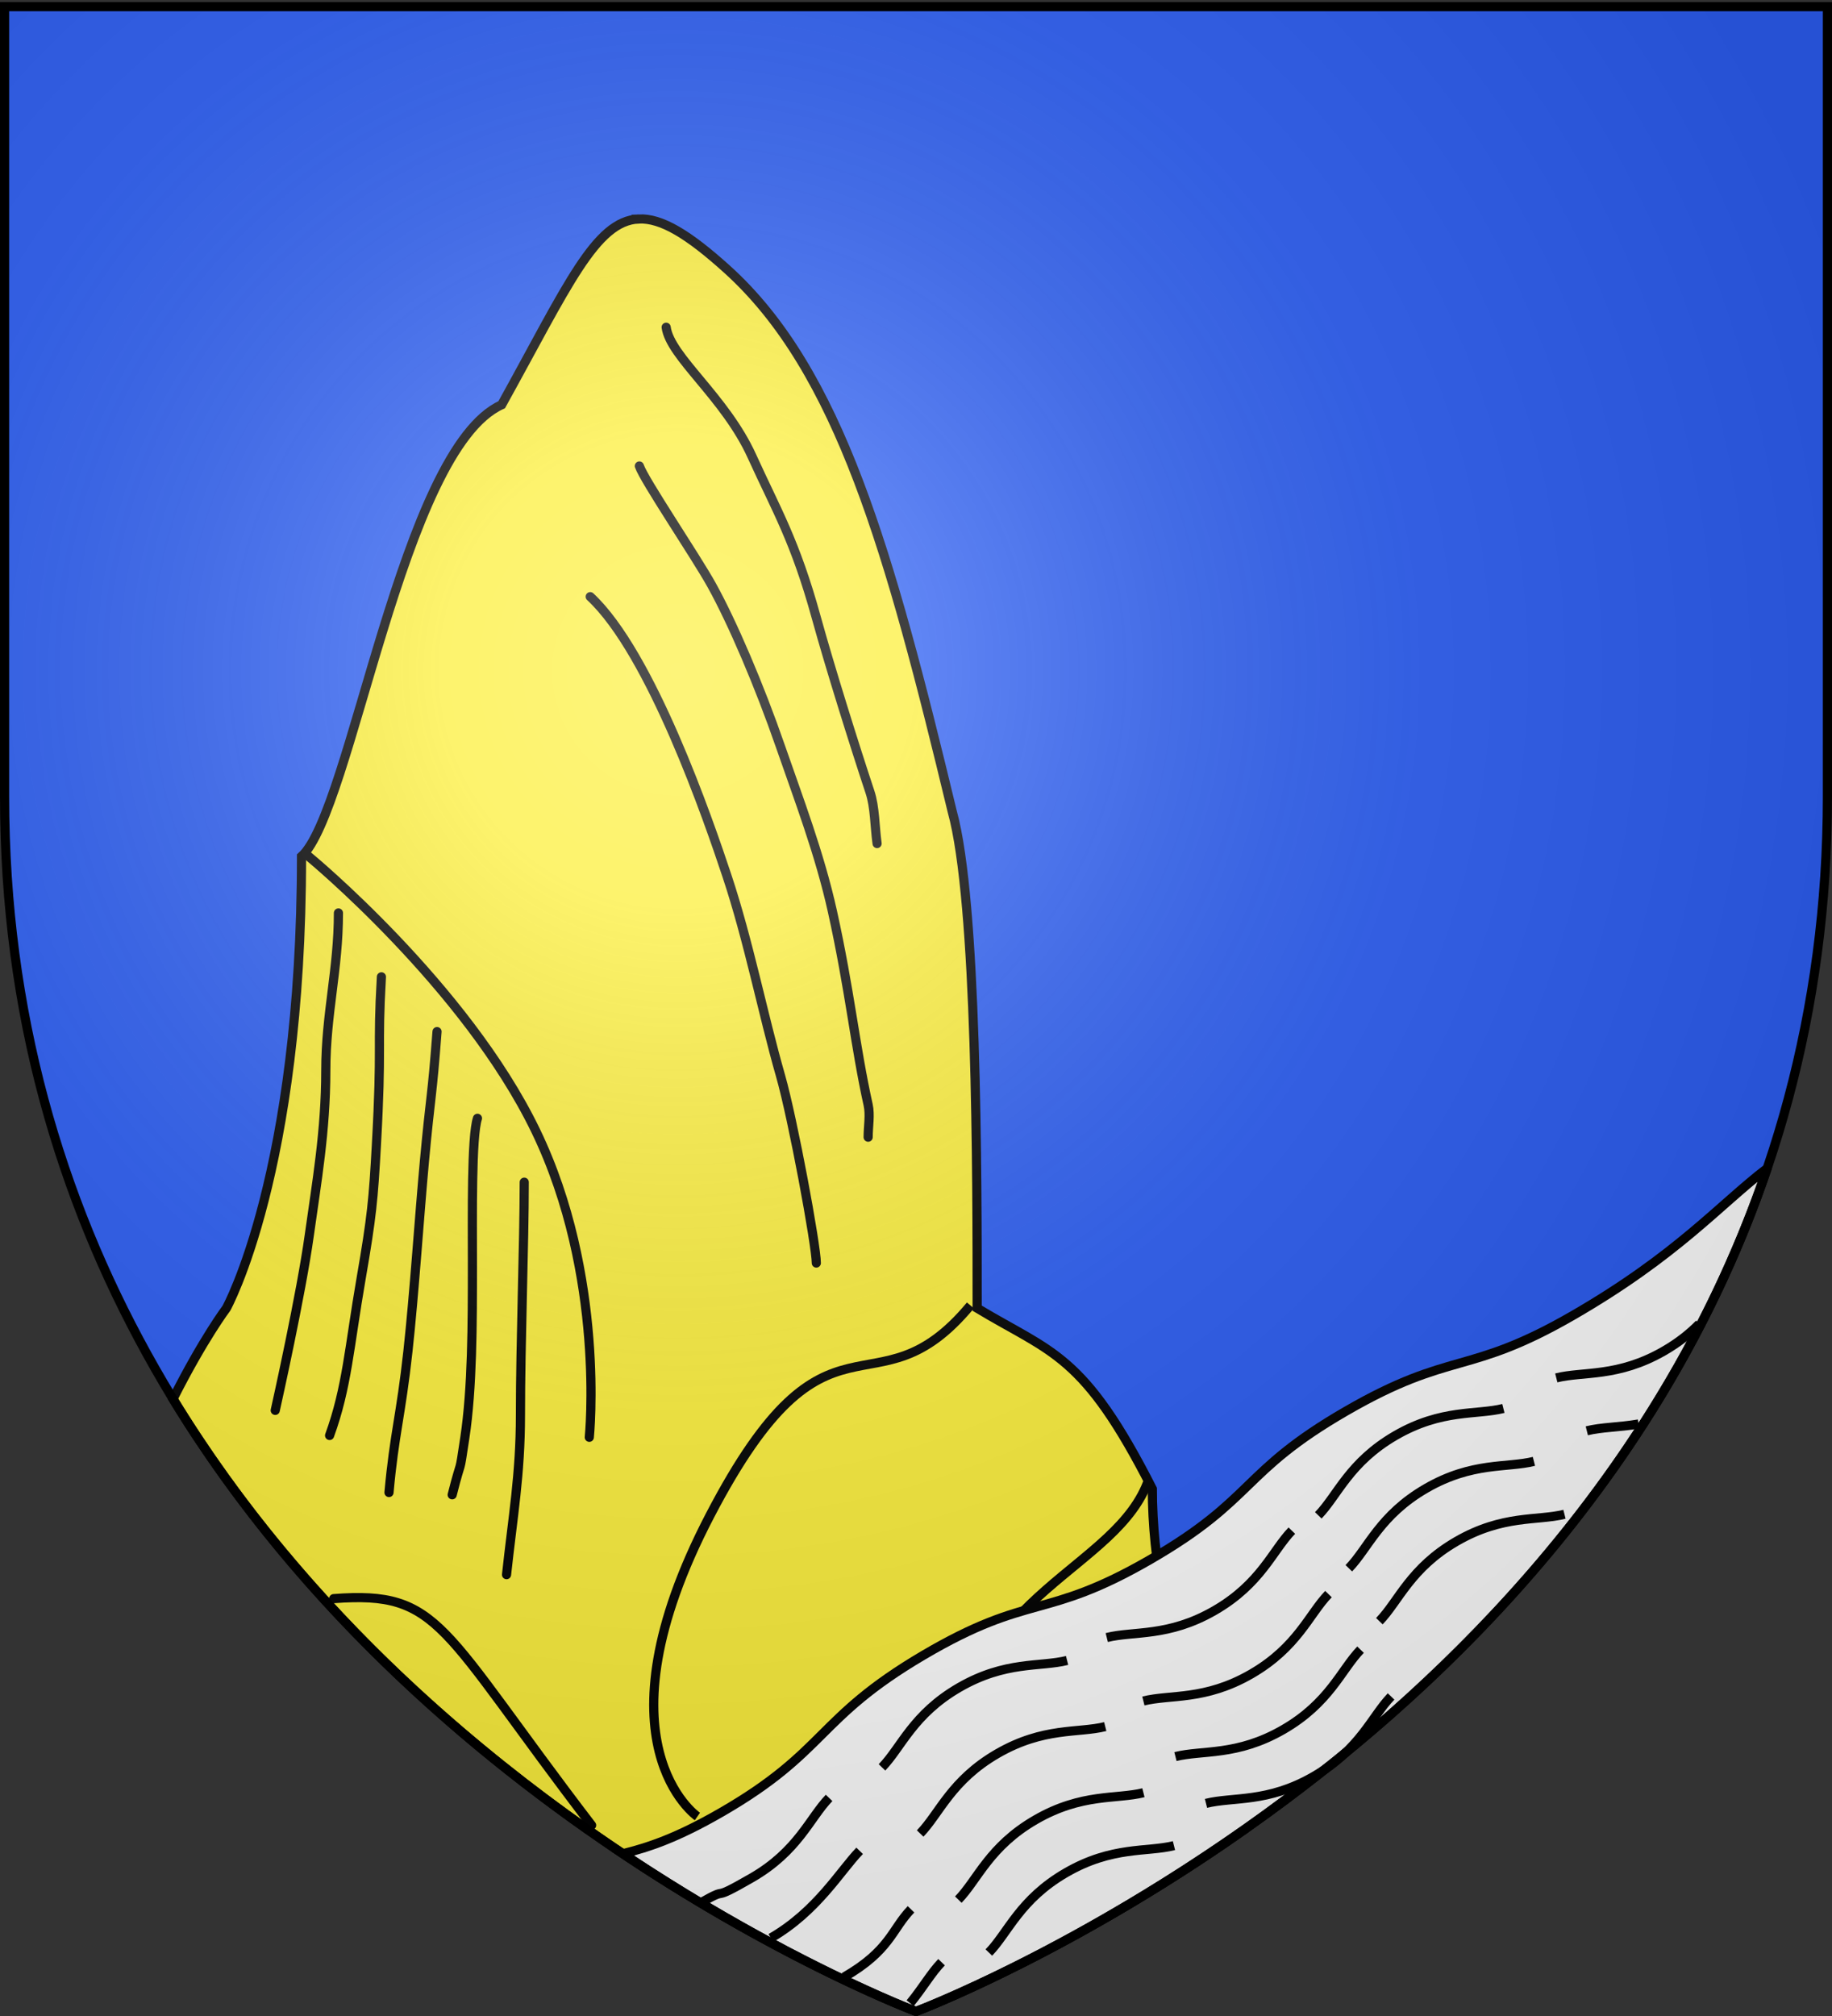
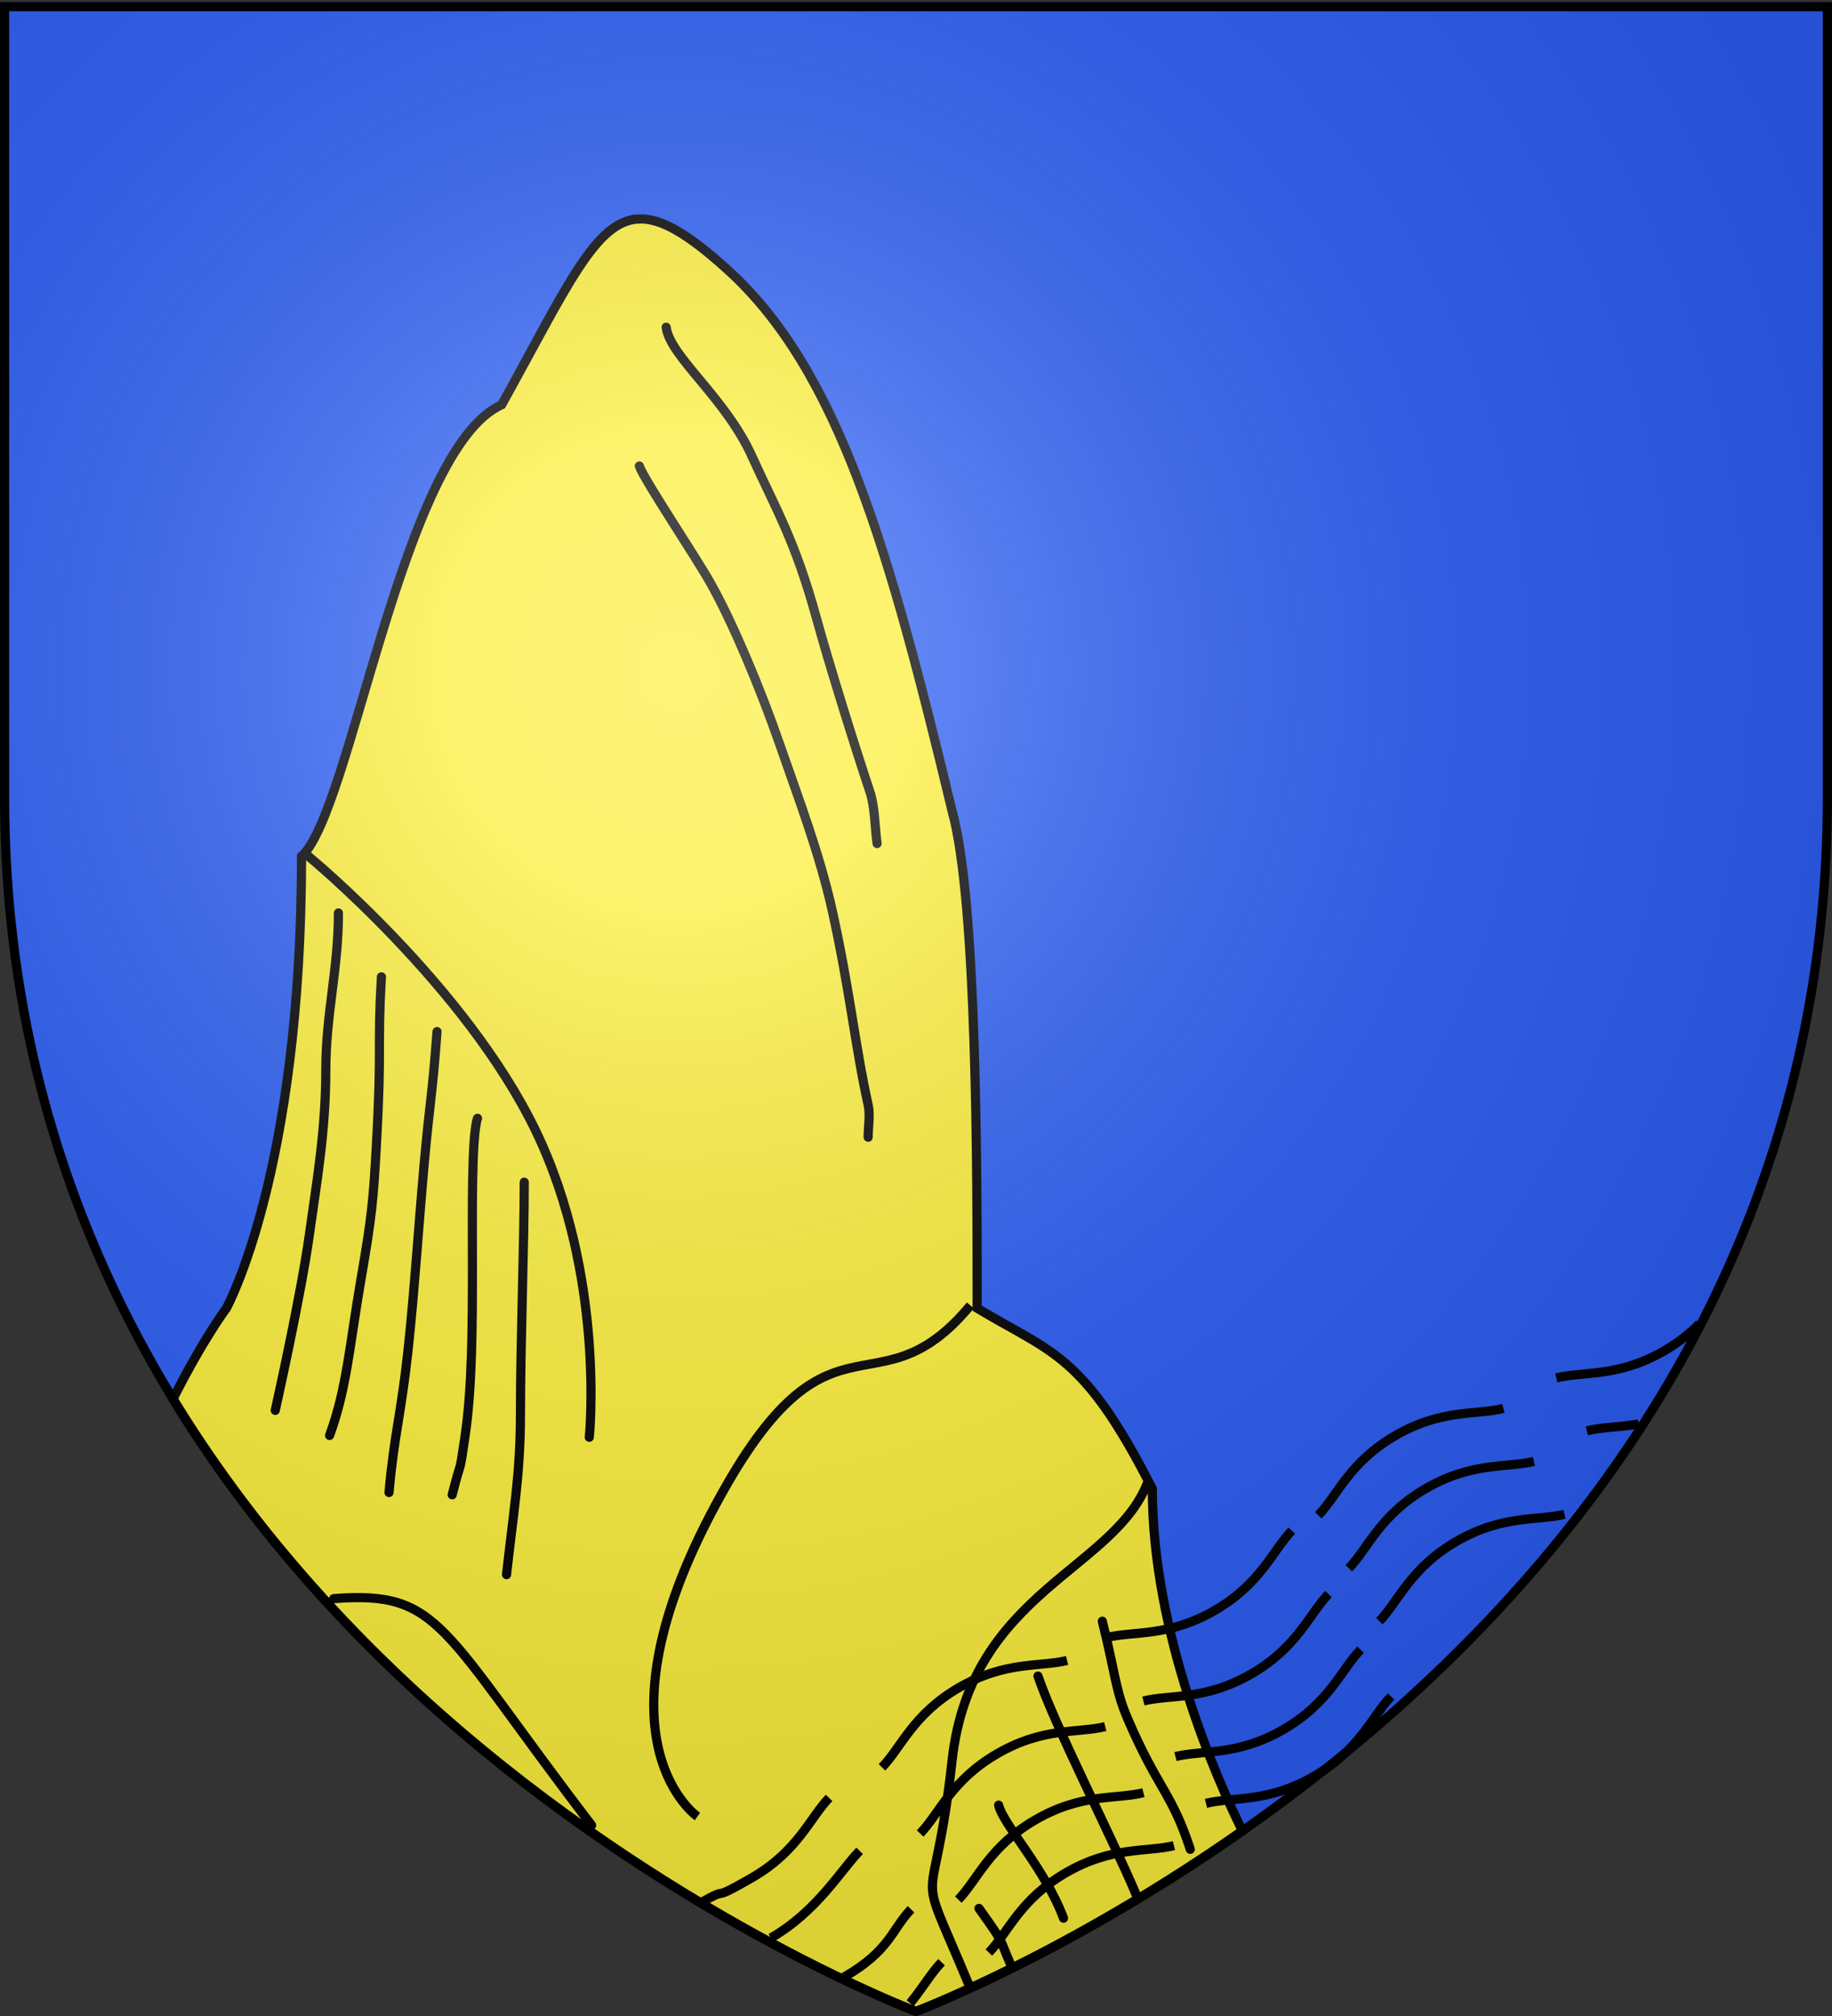
<svg xmlns="http://www.w3.org/2000/svg" xmlns:xlink="http://www.w3.org/1999/xlink" height="660" width="600" version="1.0">
  <rect width="100%" height="100%" fill="#333333" stroke="none" />
  <defs>
    <linearGradient id="b">
      <stop style="stop-color:white;stop-opacity:.314" offset="0" />
      <stop offset=".19" style="stop-color:white;stop-opacity:.251" />
      <stop style="stop-color:#6b6b6b;stop-opacity:.125" offset=".6" />
      <stop style="stop-color:black;stop-opacity:.125" offset="1" />
    </linearGradient>
    <linearGradient id="a">
      <stop offset="0" style="stop-color:#fd0000;stop-opacity:1" />
      <stop style="stop-color:#e77275;stop-opacity:.659" offset=".5" />
      <stop style="stop-color:black;stop-opacity:.323" offset="1" />
    </linearGradient>
    <radialGradient xlink:href="#b" id="c" gradientUnits="userSpaceOnUse" gradientTransform="matrix(1.353 0 0 1.349 -77.63 -85.747)" cx="221.445" cy="226.331" fx="221.445" fy="226.331" r="300" />
  </defs>
  <g style="display:inline">
    <path style="fill:#2b5df2;fill-opacity:1;fill-rule:evenodd;stroke:none;stroke-width:1px;stroke-linecap:butt;stroke-linejoin:miter;stroke-opacity:1" d="M300 658.5s298.5-112.32 298.5-397.772V2.176H1.5v258.552C1.5 546.18 300 658.5 300 658.5z" />
  </g>
  <path style="fill:#fcef3c;fill-opacity:1;fill-rule:evenodd;stroke:#000;stroke-width:3;stroke-linecap:butt;stroke-linejoin:miter;stroke-miterlimit:4;stroke-dasharray:none;stroke-dashoffset:0;stroke-opacity:1" d="M209.156 71.688c-14.18.656-23.329 21.989-44.844 60.812-32.784 14.79-49.17 133.085-65.562 147.875 0 103.528-24.594 147.906-24.594 147.906s-7.59 10.057-17.5 29.719C142.921 599.416 300 658.5 300 658.5s48.78-18.362 106.906-59.094c-8.28-16.75-29.5-64.333-29.5-111.968-22.539-44.37-32.787-44.367-57.375-59.157 0-44.37.009-133.108-8.187-162.687-20.49-85.041-36.868-144.192-73.75-177.469-12.678-11.439-21.51-16.781-28.938-16.438z" />
  <path style="fill:none;fill-opacity:1;fill-rule:evenodd;stroke:#000;stroke-width:3;stroke-linecap:butt;stroke-linejoin:round;stroke-miterlimit:4;stroke-dasharray:none;stroke-dashoffset:0;stroke-opacity:1" d="M376.241 484.272c-10.245 29.58-58.25 36.446-64.397 91.908-6.147 55.461-12.913 29.367 5.528 73.737M317.823 427.366c-31.668 38.097-46.364-5.976-85.276 68.724-38.913 74.7-4.14 98.603-4.14 98.603" />
  <path style="fill:none;fill-opacity:1;fill-rule:evenodd;stroke:#000;stroke-width:3;stroke-linecap:round;stroke-linejoin:round;marker-start:none;marker-mid:none;stroke-miterlimit:4;stroke-dasharray:none;stroke-dashoffset:0;stroke-opacity:1" d="M218.176 107.132c1.264 9.666 19.292 22.86 28.1 42.257 8.04 17.707 14.103 27.54 21.076 52.82 4.433 16.075 12.6 42.12 17.562 57.047 1.656 4.98 1.562 11.268 2.342 16.903" />
  <path style="fill:none;fill-opacity:1;fill-rule:evenodd;stroke:#000;stroke-width:3;stroke-linecap:round;stroke-linejoin:round;marker-start:none;marker-mid:none;stroke-miterlimit:4;stroke-dasharray:none;stroke-dashoffset:0;stroke-opacity:1" d="M209.394 152.558c1.53 4.603 18.467 29.589 23.69 39.012 6.825 12.318 15.635 32.91 22.53 52.821 5.794 16.736 12.811 35.026 17.006 53.952 5.707 25.744 7.422 44.047 11.709 63.385.725 3.27 0 7.043 0 10.564" />
-   <path style="fill:none;fill-opacity:1;fill-rule:evenodd;stroke:#000;stroke-width:3;stroke-linecap:round;stroke-linejoin:round;marker-start:none;marker-mid:none;stroke-miterlimit:4;stroke-dasharray:none;stroke-dashoffset:0;stroke-opacity:1" d="M193.303 195.336c19.987 18.58 38.722 73.177 44.777 91.387 7.156 21.522 11.657 44.854 17.563 65.497 4.04 14.12 11.709 55.579 11.709 61.272" />
  <path style="fill:none;fill-opacity:1;fill-rule:evenodd;stroke:#000;stroke-width:3;stroke-linecap:round;stroke-linejoin:miter;stroke-miterlimit:4;stroke-dasharray:none;stroke-dashoffset:0;stroke-opacity:1" d="M361.02 530.754c4.242 17.007 4.25 22.463 8.196 31.692 9.966 23.305 14.489 24.2 20.611 42.983M339.945 548.713c5.563 16.378 24.246 52.814 32.105 71.439M327.065 590.97c1.38 6.222 15.365 21.086 21.245 37.007M101.09 280.384s51.371 42.257 74.35 89.795c22.977 47.539 17.562 100.36 17.562 100.36M320.626 624.775c8.34 11.724 6.344 8.994 10.291 18.223" />
  <path style="fill:none;fill-opacity:1;fill-rule:evenodd;stroke:#000;stroke-width:3;stroke-linecap:round;stroke-linejoin:miter;stroke-miterlimit:4;stroke-dasharray:none;stroke-dashoffset:0;stroke-opacity:1" d="M110.842 298.883c0 18.425-4.14 33.116-4.14 51.542 0 19.873-3.047 36.96-5.38 53.784-2.72 19.594-10.626 55.029-11.178 57.519M124.917 319.798c-1.4 24.244.223 21.658-1.656 55.278-.98 17.545-1.48 23.195-4.967 43.326-3.926 22.663-4.648 35.89-10.35 51.543M143.131 337.726c-1.696 22.483-2.07 20.066-4.14 42.58-1.716 18.668-3.311 43.076-5.38 62-2.33 21.295-4.484 27.178-6.21 46.314M156.378 366.112c-1.995 6.001-1.656 31.829-1.656 47.808 0 19.436-.026 40.509-2.484 56.772-2.07 13.695-.727 5.16-4.14 18.675M171.695 387.028c0 19.92-1.242 52.539-1.242 76.194 0 19.6-2.533 33.46-4.554 52.29" />
  <path style="fill:none;fill-opacity:1;fill-rule:evenodd;stroke:#000;stroke-width:3;stroke-linecap:round;stroke-linejoin:round;stroke-miterlimit:4;stroke-dasharray:none;stroke-dashoffset:0;stroke-opacity:1" d="M109.286 523.36c35.125-2.642 34.715 9.228 84.476 74.198" />
-   <path style="fill:#fff;fill-opacity:1;fill-rule:evenodd;stroke:#000;stroke-width:3;stroke-linecap:butt;stroke-linejoin:miter;stroke-miterlimit:4;stroke-opacity:1" d="M578.781 382.469c-15.775 12.113-29.447 28.441-63.593 48.156-34.642 20-39.64 11.313-74.282 31.313-34.64 20-29.64 28.687-64.281 48.687-34.641 20-39.2 10.646-74.281 31.313-35.081 20.666-31.39 31.343-66.031 51.343-14.846 8.571-24 11.51-32.313 13.594 53.188 35.513 96 51.625 96 51.625s212.229-79.853 278.781-276.031z" />
  <path style="fill:none;fill-rule:evenodd;stroke:#000;stroke-width:3;stroke-linecap:butt;stroke-linejoin:miter;stroke-miterlimit:4;stroke-dasharray:none;stroke-opacity:1" d="M298.084 655.817c4.163-5.063 6.858-9.88 10.288-13.425M394.974 590.392c8.828-2.21 20.156-.09 35.311-8.84 15.156-8.75 18.983-19.62 25.311-26.16M441.756 513.421c6.328-6.54 10.156-17.41 25.311-26.16 15.156-8.75 26.483-6.63 35.311-8.84M288.862 578.6c6.328-6.54 10.156-17.41 25.311-26.16 15.156-8.75 26.483-6.63 35.311-8.84M313.862 621.902c6.328-6.54 10.156-17.41 25.311-26.16 15.156-8.75 26.483-6.63 35.311-8.84M451.756 530.742c6.328-6.54 10.156-17.41 25.311-26.16 15.156-8.75 26.483-6.63 35.311-8.84M252.461 634.462c15.155-8.75 22.753-22 29.08-28.54M301.362 600.251c6.328-6.54 10.156-17.41 25.311-26.16 15.156-8.75 26.483-6.63 35.311-8.84M276.434 647.264c15.155-8.75 15.61-15.652 21.938-22.192M323.862 639.222c6.328-6.54 10.156-17.41 25.311-26.16 15.156-8.75 26.483-6.63 35.311-8.84M519.699 468.421c4.833-1.21 10.415-1.122 16.965-2.23M431.756 496.1c6.328-6.54 10.156-17.41 25.311-26.16 15.156-8.75 26.483-6.63 35.311-8.84M374.47 556.876c8.827-2.21 20.155-.09 35.31-8.84 15.156-8.75 18.983-19.62 25.311-26.16M384.974 575.072c8.828-2.21 20.156-.09 35.311-8.84 15.156-8.75 18.983-19.62 25.311-26.16M509.699 451.1c8.827-2.21 20.155-.09 35.31-8.84 4.862-2.806 8.558-5.831 11.545-8.861M362.474 536.1c8.828-2.21 20.156-.09 35.311-8.84 15.156-8.75 18.983-19.62 25.311-26.16M229.372 623.005c10.812-6.178 1.703.506 16.859-8.244 15.155-8.75 18.983-19.62 25.31-26.16" />
-   <path d="M300 658.5s298.5-112.32 298.5-397.772V2.176H1.5v258.552C1.5 546.18 300 658.5 300 658.5z" style="opacity:1;fill:url(#c);fill-opacity:1;fill-rule:evenodd;stroke:none;stroke-width:1px;stroke-linecap:butt;stroke-linejoin:miter;stroke-opacity:1" />
+   <path d="M300 658.5s298.5-112.32 298.5-397.772V2.176H1.5v258.552C1.5 546.18 300 658.5 300 658.5" style="opacity:1;fill:url(#c);fill-opacity:1;fill-rule:evenodd;stroke:none;stroke-width:1px;stroke-linecap:butt;stroke-linejoin:miter;stroke-opacity:1" />
  <path d="M300 658.5S1.5 546.18 1.5 260.728V2.176h597v258.552C598.5 546.18 300 658.5 300 658.5z" style="opacity:1;fill:none;fill-opacity:1;fill-rule:evenodd;stroke:#000;stroke-width:3;stroke-linecap:butt;stroke-linejoin:miter;stroke-miterlimit:4;stroke-dasharray:none;stroke-opacity:1" />
</svg>